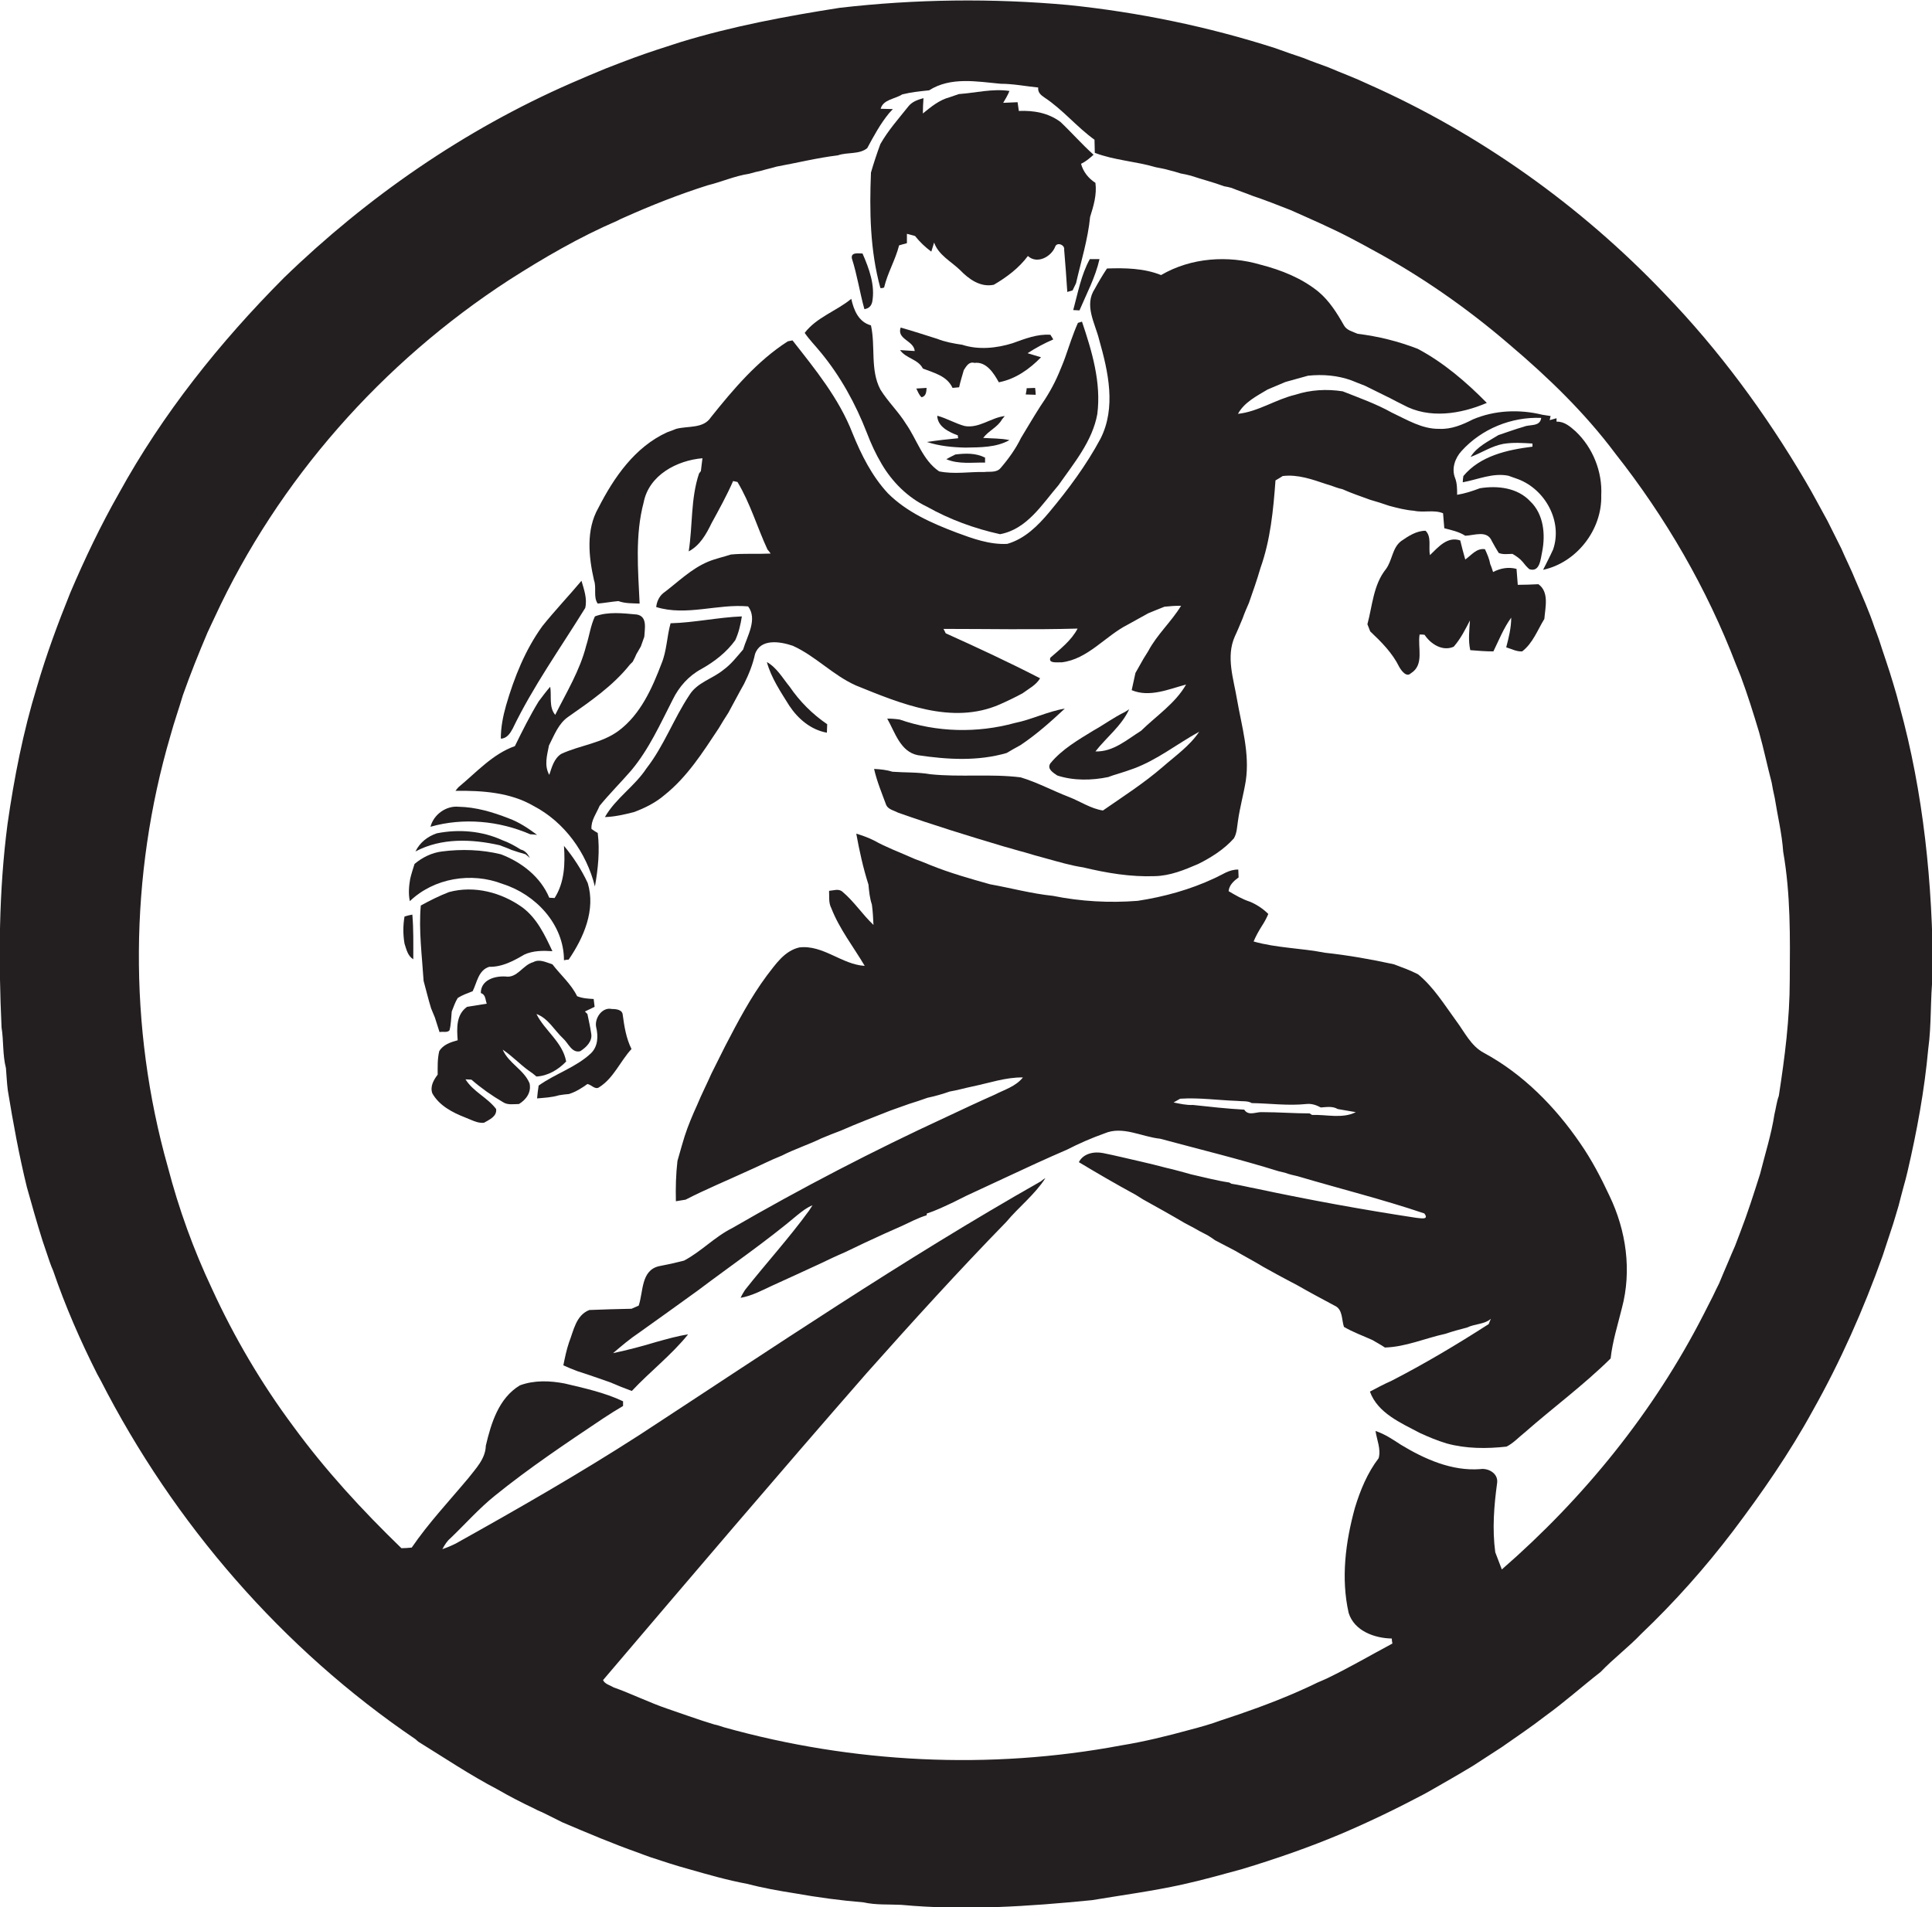
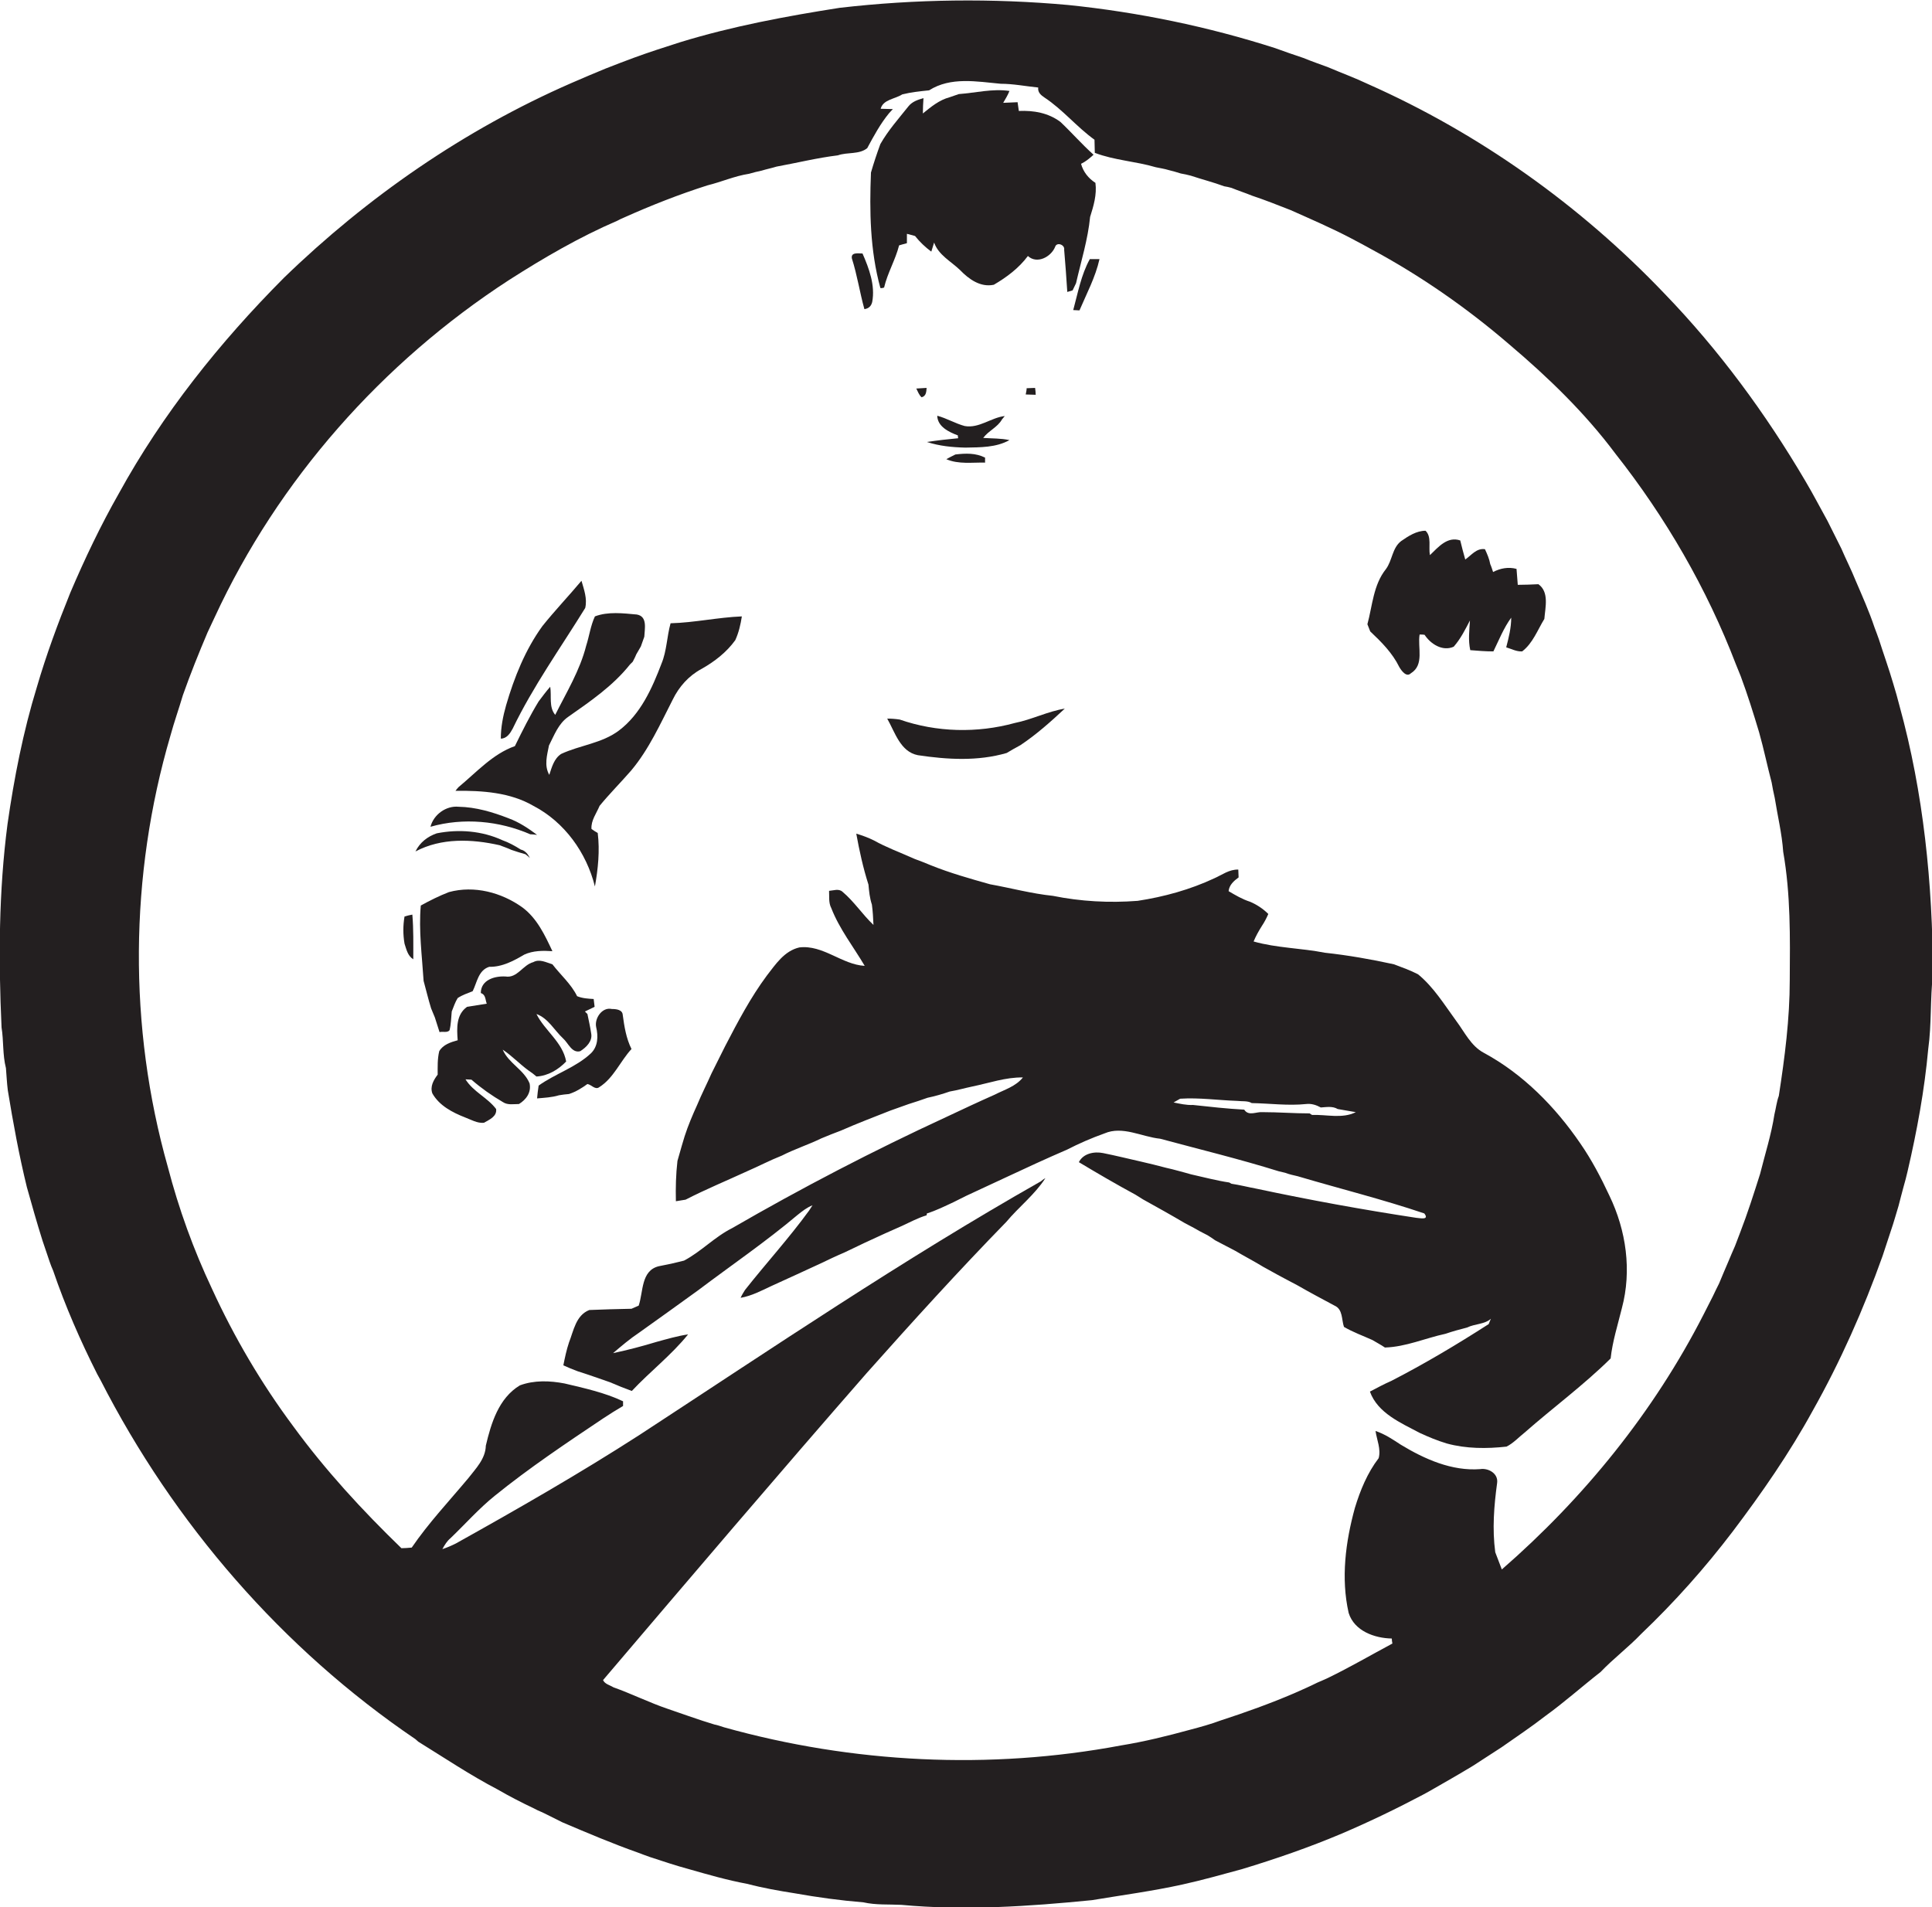
<svg xmlns="http://www.w3.org/2000/svg" version="1.1" id="Layer_1" x="0px" y="0px" viewBox="0 0 618 610.1" enable-background="new 0 0 618 610.1" xml:space="preserve">
  <g>
    <path fill="#231F20" d="M607.6,225.8c-0.6-2.4-1.3-4.8-2-7.1c-1.4-4.8-3.1-9.5-4.6-14.2c-0.5-1.3-0.9-2.6-1.4-3.8   c-1.7-5.1-3.9-10-6-14.9c-1.4-3.5-3.1-6.8-4.6-10.3c-0.8-1.6-1.6-3.2-2.4-4.8c-0.7-1.3-1.3-2.7-2-4c-2.4-4.3-4.6-8.6-7.1-12.8   c-12.7-21.6-27.7-42-45.1-60c-26.9-28.2-59.2-51.2-94.8-67c-4.2-2-8.6-3.6-12.8-5.4c-2.7-1-5.3-1.9-8-3c-3-1-5.9-2-8.9-3.1   c-21.5-6.9-43.8-11.5-66.2-13.8c-24.3-2.2-48.8-1.9-73.1,0.9c-17.2,2.7-34.4,5.9-51,11c-5,1.6-10,3.2-14.9,5   c-2.9,1.1-5.9,2.2-8.9,3.4c-3.7,1.5-7.4,3.1-11.1,4.7c-34.1,14.9-65.2,36.4-91.9,62.3c-20.5,20.6-38.8,43.5-52.8,69   c-5.8,10.2-10.9,20.9-15.5,31.7c-4,9.9-7.7,19.9-10.7,30.2c-4.4,14.3-7.3,29.2-9.4,43.9c-2.8,21.5-2.9,43.3-1.9,65   c0.7,4.3,0.3,8.7,1.4,13c0.2,2.4,0.3,4.7,0.6,7.1c1.7,10.4,3.6,20.8,6.1,31c1.6,5.7,3.2,11.4,5,17.1c0.8,2.3,1.5,4.5,2.3,6.8   c0.3,0.9,0.7,1.9,1.1,2.8c3.9,11.4,8.7,22.4,14.1,33.1c0.3,0.5,0.8,1.5,1.1,2c23.4,45.8,58.1,85.9,100.7,114.8   c0.2,0.2,0.7,0.6,0.9,0.8c8.4,5.2,16.6,10.7,25.4,15.3c3.8,2.2,7.7,4.2,11.7,6.1c0.5,0.3,1.6,0.8,2.1,1c0.5,0.2,1.5,0.7,2.1,1   c1.6,0.8,3.2,1.6,4.8,2.4c8,3.4,16,6.8,24.2,9.7c1.2,0.5,2.5,0.9,3.8,1.4c4,1.3,8.1,2.7,12.2,3.8c6.3,1.8,12.5,3.6,19,4.8   c4.9,1.3,10,2.2,15.1,3c7.3,1.3,14.6,2.3,22,2.9c4,0.9,8.1,0.6,12.1,0.8c20.3,1.9,40.8,0.5,61-1.5c9.6-1.6,19.4-2.9,28.9-5   c6.4-1.4,12.7-3.2,19-4.9c10.9-3.3,21.6-7,32-11.4c8.9-3.8,17.6-8,26.1-12.5c0.5-0.3,1.5-0.8,2-1.1c4.7-2.7,9.3-5.3,13.9-8.1   c3-2,6.1-3.9,9.1-5.9c4.7-3.3,9.5-6.5,14-10c6.1-4.4,11.8-9.5,17.7-14.1c4.1-4.3,8.9-7.9,13-12.2c10.6-10.1,20.4-21.1,29.3-32.8   c9.3-12.3,18.1-25,25.5-38.5c8.9-15.8,16.3-32.5,22.4-49.6c0.9-2.8,1.8-5.5,2.7-8.2c0.9-2.6,1.6-5.2,2.4-7.8   c0.5-2.1,1.1-4.1,1.6-6.1c0.5-1.7,0.9-3.3,1.3-5c3-12.9,5.4-25.9,6.6-39.1c1.1-7.9,0.6-16,1.5-23.9   C618.2,282.7,615.3,253.7,607.6,225.8z M572.5,313.5c0,12.5-1.6,24.8-3.5,37.1c-0.7,1.9-0.9,3.9-1.4,5.9c-1,6.5-3,12.7-4.6,19.1   c-2,6.3-4,12.6-6.4,18.8c-0.5,1.4-1.1,2.8-1.6,4.2c-0.7,1.6-1.4,3.2-2.1,4.9c-1,2.3-2,4.7-3,7.1c-0.7,1.3-1.3,2.7-2,4.1   c-1,2-2,3.9-3,5.9c-15.9,31.1-38.2,58.6-64.5,81.5c-0.7-1.8-1.4-3.6-2.1-5.5c-1-7.4-0.4-14.9,0.6-22.2c0.4-3-2.8-4.8-5.4-4.4   c-9.1,0.7-17.8-3.2-25.4-7.8c-2.6-1.7-5.1-3.4-8.1-4.4c0.4,2.8,1.8,5.8,1,8.7c-3.6,4.7-5.9,10.3-7.6,15.9c-3,10.9-4.5,22.5-2,33.6   c1.8,5.8,8.3,8.1,13.8,8.2c0,0.4,0.1,1.2,0.2,1.6c-6.9,3.7-13.6,7.6-20.6,11c-1.1,0.5-2.2,1-3.4,1.5c-2.4,1.2-4.9,2.3-7.4,3.4   c-7.7,3.3-15.5,6.1-23.5,8.7c-3.2,1.2-6.5,2.1-9.9,3c-7.3,2-14.6,3.8-22,5c-42,7.9-85.9,5.7-127-5.8c-1-0.3-2-0.7-3.1-0.9   c-5-1.5-9.9-3.3-14.9-5c-5.9-2-11.5-4.8-17.4-6.9c-1.1-0.7-2.7-1-3.3-2.3c28-32.9,56-65.8,84.4-98.3c14.6-16.4,29.3-32.6,44.6-48.3   c4-4.8,9.1-8.7,12.5-14c-0.4,0.2-1.1,0.7-1.4,1c-44.1,25-86.1,53.5-128.5,81.2c-19.1,12.3-38.8,23.6-58.7,34.7   c-1.4,0.7-2.8,1.3-4.3,1.8c0.7-1.3,1.5-2.6,2.6-3.5c4.7-4.5,9.1-9.5,14.2-13.6c11-8.9,22.8-16.8,34.6-24.7c2.1-1.4,4.2-2.7,6.4-4   c0-0.4,0-1.1,0-1.5c-5.9-2.8-12.4-4.2-18.7-5.7c-4.7-0.9-9.7-1.1-14.3,0.6c-6.8,4.1-9.2,12.1-10.9,19.3c-0.1,4.2-3.2,7.3-5.6,10.4   c-6.1,7.3-12.7,14.3-18.1,22.2c-1.1,0.1-2.2,0.2-3.3,0.2c-12.5-12.1-24.3-24.9-34.6-39c-10.2-13.7-18.9-28.5-26-44   c-5.9-12.5-10.6-25.5-14.1-38.9c-12.7-44.9-12.3-93.3,0.8-138c1.2-4.4,2.7-8.6,4-13c2.4-6.8,5.1-13.5,7.9-20.1   c0.8-1.6,1.5-3.3,2.3-4.9c20.3-43.9,53.6-81.5,94.1-107.8c11.1-7.1,22.6-13.8,34.7-19c0.5-0.3,1.6-0.8,2.1-1   c8.7-3.9,17.6-7.4,26.7-10.3c4.5-1.1,8.7-3,13.3-3.7c1.3-0.4,2.6-0.7,4-1c1.6-0.5,3.2-0.8,4.8-1.3c6.6-1.2,13-2.8,19.6-3.6   c3.1-1.1,6.8-0.2,9.4-2.3c2.1-3.9,4.2-7.8,7-11.2c0.3-0.3,0.9-1,1.2-1.3c-1,0-2.9-0.1-3.9-0.1c0.8-3,4.6-3.1,6.9-4.6   c2.8-0.7,5.7-1,8.6-1.3c6.9-4.4,15.3-2.8,22.9-2.1c4,0,8,0.8,12,1.2c-0.2,1.5,0.8,2.4,2,3.2c5.9,3.9,10.3,9.4,16,13.5   c0,1.4,0.1,2.8,0.1,4.2c6.3,2.4,13.1,2.7,19.5,4.6c1.4,0.3,2.8,0.5,4.1,0.9c1.3,0.3,2.6,0.7,3.9,1.1c1.1,0.2,2.1,0.4,3.2,0.7   c3.6,1.2,7.2,2.1,10.7,3.4c0.6,0.1,1.7,0.3,2.3,0.5c2.2,0.9,4.4,1.6,6.6,2.5c4.2,1.4,8.2,3,12.3,4.6c6.5,2.9,13,5.7,19.3,9   c1.5,0.8,3,1.6,4.5,2.4c0.5,0.3,1.5,0.8,2,1.1c15.8,8.5,30.6,18.8,44.2,30.5c12.4,10.5,24.2,21.9,33.9,34.9   c16.1,20.4,29.3,43.2,38.6,67.5c0.5,1.2,1,2.5,1.5,3.7c2.2,5.9,4.1,12,5.9,18c1.5,5.3,2.6,10.7,4,16c0.3,1.7,0.6,3.3,1,5   c0.9,5.7,2.3,11.4,2.7,17.2C572.8,286.2,572.6,299.9,572.5,313.5z" />
    <path fill="#231F20" d="M282.8,92c1.1-4.7,3.6-8.8,4.8-13.5c0.6-0.2,1.8-0.5,2.5-0.7c0-0.8,0-2.3,0-3c0.7,0.2,1.9,0.5,2.6,0.7   c1.5,1.9,3.3,3.6,5.2,5c0.3-1,0.6-1.9,0.9-2.9c1.4,4,5.4,6,8.3,8.8c2.8,2.9,6.5,5.6,10.8,4.7c4.1-2.4,8-5.3,10.9-9.2   c2.9,2.7,7.4,0.3,8.7-2.9c0.5-1.7,3.2-0.7,2.9,0.9c0.4,4.5,0.7,9,1,13.5c0.4-0.1,1.3-0.4,1.7-0.5c0.3-0.6,0.8-1.7,1.1-2.3   c1.6-7,3.8-14,4.5-21.2c1.1-3.5,2.2-7.1,1.7-10.9c-2.2-1.4-3.9-3.5-4.6-6.1c1.5-0.7,2.8-1.8,4-2.9c-3.7-3.3-7-7.1-10.6-10.5   c-3.9-2.9-8.5-3.7-13.3-3.5c-0.1-0.7-0.3-2.1-0.4-2.8c-1.5,0.1-3.1,0.1-4.6,0.2c0.7-1.2,1.5-2.5,2-3.8c-5.4-0.8-10.8,0.6-16.2,1   c-1,0.3-1.9,0.7-2.9,1c-3.4,0.9-6,3.1-8.6,5.2c0-1.7,0.1-3.3,0.2-4.9c-1.8,0.5-3.6,1.1-4.8,2.6c-3.1,3.9-6.5,7.7-9,12.1   c-1.1,3-2.1,6-3,9.1c-0.5,12.3-0.3,24.9,3,36.9C281.8,92.3,282.5,92.1,282.8,92z" />
    <path fill="#231F20" d="M276.5,98.9c1.4-0.2,2.2-1,2.5-2.3c1-5.3-1-10.7-3.1-15.5c-1.3,0-3.8-0.5-3.4,1.6   C274.2,88,275,93.5,276.5,98.9z" />
    <path fill="#231F20" d="M343.3,99.2c0.5,0,1.5,0.1,2,0.1c2.3-5.4,5.1-10.6,6.4-16.4c-1,0-2.1,0-3.1,0   C345.8,88,344.8,93.7,343.3,99.2z" />
-     <path fill="#231F20" d="M191.2,193.1c2.2-0.2,4.4-0.6,6.6-0.8c2.2,0.8,4.5,0.7,6.8,0.8c-0.5-10.8-1.5-21.9,1.3-32.4   c1.7-8.7,10.6-13.4,18.8-14.1c-0.1,1-0.4,3-0.5,4.1l-0.6,0.8c-2.7,8.1-2,16.6-3.3,24.9c3.6-1.9,5.6-5.5,7.3-9   c2.4-4.4,4.9-8.9,6.9-13.5c0.4,0.1,1.1,0.2,1.4,0.3c4.1,6.8,6.3,14.5,9.6,21.6c0.3,0.3,0.8,1,1,1.3c-4.3,0.2-8.5-0.1-12.7,0.3   c-2.4,0.8-4.9,1.3-7.3,2.3c-5.5,2.3-9.7,6.6-14.4,10.1c-1.3,1.1-2,2.7-2.2,4.4c9.6,3,19.7-1.1,29.4-0.2c3.1,4.1-0.3,9.5-1.6,13.8   c-2,2.3-3.8,4.7-6.3,6.5c-3.5,2.9-8.4,4-10.9,8.1c-5,7.5-8.1,16.2-13.7,23.4c-3.8,5.8-9.9,9.6-13.3,15.6c3.1-0.1,6.2-0.8,9.3-1.6   c3.5-1.3,6.9-3,9.7-5.4c7.3-5.8,12.3-13.7,17.4-21.4c1-1.7,2-3.3,3.1-5c1.7-3.1,3.3-6.2,5-9.2c1.5-3,2.8-6.2,3.5-9.5   c1.7-5.1,8-4.1,12.1-2.7c7.3,3.3,12.8,9.4,20.2,12.7c14.3,5.8,30.7,12.7,45.9,6.1c2.5-1.1,5-2.3,7.4-3.6c2-1.5,4.3-2.6,5.6-4.8   c-9.9-5.1-20-9.8-30.2-14.4c-0.2-0.4-0.5-1.1-0.7-1.4c14.3,0,28.6,0.3,42.9-0.1c-2,3.8-5.5,6.5-8.7,9.3c-0.8,2,2.5,1.4,3.6,1.5   c8.4-1,13.9-8.4,21.2-12.1c2.2-1.2,4.3-2.4,6.5-3.6c1.7-0.7,3.4-1.4,5.2-2.1c1.8-0.2,3.5-0.3,5.3-0.3c-3.1,5.1-7.7,9.2-10.5,14.5   c-0.5,0.8-1,1.6-1.5,2.4c-0.9,1.5-1.7,3.1-2.6,4.6c-0.4,1.8-0.8,3.7-1.2,5.5c5.7,2.4,11.8-0.3,17.4-1.8c-3.4,6-9.5,10-14.4,14.8   c-4.5,2.8-8.9,6.8-14.6,6.6c3.5-4.5,8.4-8.2,10.8-13.5c-0.3,0.2-1,0.7-1.4,0.9c-3.5,1.7-6.6,4-10,5.9c-4.9,3-10.1,6-13.8,10.5   c-1.2,1.8,0.9,3,2.2,3.9c5.2,1.7,11,1.6,16.3,0.5c1-0.4,2-0.7,3-1c1.7-0.5,3.4-1.1,5.1-1.7c7.6-2.8,13.9-7.9,21-11.8   c-3,4.5-7.6,7.7-11.6,11.2c-6,5.2-12.7,9.5-19.2,14c-3.9-0.6-7.2-2.9-10.8-4.3c-5.2-2-10.2-4.7-15.5-6.3c-9.5-1.2-19.3,0-28.9-1   c-4-0.7-8.1-0.5-12.1-0.8c-1.9-0.6-3.9-0.8-5.9-0.9c0.9,4,2.5,7.8,3.9,11.6c0.7,1.4,2.5,1.7,3.8,2.4c11.3,4,22.7,7.5,34.1,10.9   c2,0.5,4,1.2,6.1,1.7c2.3,0.7,4.7,1.4,7,2c4,1.1,8,2.3,12,2.9c7.5,1.8,15.2,3.1,22.9,2.8c4.9-0.1,9.5-2,13.9-3.9   c4.2-2.1,8.3-4.7,11.4-8.2c1-1.7,1-3.8,1.3-5.6c0.6-4.3,1.8-8.5,2.5-12.8c1.3-8.8-1.3-17.4-2.8-26c-1.1-6.6-3.6-13.7-0.7-20.2   c0.9-1.9,1.7-3.9,2.5-5.8c0.6-1.7,1.3-3.3,2-4.9c1.3-3.7,2.6-7.4,3.7-11.2c3.2-9,4.1-18.5,4.8-28c0.6-0.3,1.8-1.1,2.3-1.4   c4.9-0.6,9.5,1.1,14,2.6c1,0.3,2,0.6,3,1c0.5,0.2,1.6,0.5,2.1,0.6c2.9,1.3,5.9,2.3,8.9,3.4c1,0.3,2,0.6,3,0.9c1,0.3,2,0.7,3,1   c2.6,0.7,5.3,1.4,8,1.6c3.1,0.7,6.3-0.4,9.3,0.8c0.1,1.6,0.3,3.2,0.4,4.8c2.3,0.6,4.7,1.1,6.7,2.4c2.9-0.1,7-1.9,8.5,1.7   c0.7,1.3,1.4,2.5,2.2,3.8c1.4,0.6,3,0.3,4.4,0.3c1.2,0.7,2.4,1.5,3.3,2.6c0.6,0.8,1.3,1.6,2.1,2.3c3.4,1.1,3.6-3.3,4.1-5.6   c1.1-5.5,0.5-12-3.8-16.1c-4.1-4.4-10.5-5.1-16.1-4.2c-2.4,0.9-4.8,1.7-7.3,2.1c0-1.9,0-3.8-0.7-5.5c-1.1-2.9,0-6.2,2.1-8.5   c6.4-7.1,16-11,25.5-10.6c-0.4,2.9-3.6,2-5.5,2.8c-2.8,0.8-5.5,1.8-8.2,2.7c-3.2,2-6.9,3.7-8.9,7c3.5-1.3,6.7-3.5,10.5-4.2   c3.1-0.5,6.2-0.3,9.3-0.1c0,0.2,0,0.7,0,1c-8,1-16.7,2.9-22.1,9.4c-0.1,0.5-0.2,1.5-0.2,2c4.9-0.9,9.6-3.1,14.6-2.1   c1,0.4,2.1,0.7,3.1,1.1c8.7,3.3,14.3,13.5,11.2,22.5c-1,2.2-2.1,4.3-3.2,6.5c10.7-2.3,18.9-12.8,18.6-23.8   c0.4-7.6-2.7-15.3-8.2-20.5c-1.7-1.5-3.6-3.2-6.1-3.1l0-1.1c-0.5,0.1-1.6,0.5-2.2,0.6l0.3-1.3c-0.6-0.1-1.9-0.3-2.6-0.4   c-7.3-1.8-15.3-1.5-22.3,1.5c-3.3,1.7-6.9,3.2-10.7,3c-5.5,0.1-10.3-2.9-15.2-5.2c-5-2.8-10.4-4.7-15.7-6.8   c-5.1-0.8-10.3-0.5-15.2,1.1c-6.3,1.5-11.8,5.4-18.3,6.1c2-3.7,6-5.7,9.5-7.8c1.9-0.8,3.8-1.6,5.7-2.4c2.4-0.7,4.8-1.3,7.2-2   c4.7-0.5,9.5-0.1,13.9,1.5c1.4,0.6,2.8,1.1,4.3,1.7c2.7,1.3,5.4,2.7,8.1,4c1.3,0.7,2.7,1.4,4.1,2.1c8.3,4.6,18.4,3,26.8-0.6   c-6.5-6.6-13.8-12.9-22.1-17.3c-6.2-2.4-12.6-4-19.2-4.8c-1.6-0.7-3.5-1.1-4.4-2.7c-2.2-3.9-4.7-7.9-8.2-10.8   c-5.3-4.3-11.8-6.9-18.4-8.6c-10.5-3.1-22.3-2.3-31.9,3.3c-5.5-2.2-11.5-2.3-17.3-2.1c-1.4,2.1-2.7,4.3-3.9,6.5   c-3.5,5.3,0.1,11,1.4,16.3c2.9,10.2,5.5,21.7,0.4,31.7c-4.5,8.4-10.3,16.2-16.4,23.5c-3.6,4.3-7.8,8.5-13.4,10.1   c-5.6,0.3-11.1-1.7-16.2-3.6c-7.9-3-15.9-6.5-22-12.6c-5.1-5.5-8.5-12.3-11.3-19.2c-4.3-11.1-11.9-20.4-19.2-29.7   c-0.4,0.1-1.1,0.2-1.5,0.3c-9.8,6.3-17.4,15.3-24.6,24.3c-2.4,3.7-7.3,2.7-11.1,3.7c-1,0.4-2,0.8-2.9,1.1   c-10.3,4.7-17,14.4-22,24.2c-4,7-3.1,15.6-1.4,23.1C190.9,188.1,189.7,191,191.2,193.1z" />
-     <path fill="#231F20" d="M277.3,138.5c1.3,3.4,2.8,6.7,4.7,9.9c3.4,5.8,8.4,10.8,14.5,13.7c7.3,4.1,15.2,7,23.4,8.8   c8.6-1.6,13.4-9.5,18.7-15.7c4.9-7,10.8-14,12.4-22.7c1.3-10.1-1.7-20.1-4.9-29.6c-0.3,0.1-1,0.3-1.3,0.4   c-1.6,3.6-2.8,7.4-4.1,11.1c-0.6,1.7-1.3,3.3-2,5c-1.6,3.8-3.7,7.4-6,10.7c-2.1,3.3-4.1,6.7-6.1,10c-1.7,3.5-4,6.7-6.5,9.6   c-1.3,1.6-3.5,1.1-5.2,1.3c-4.8-0.1-9.7,0.8-14.5-0.2c-5.3-3.6-7.1-10.2-10.6-15.2c-2.4-3.9-5.8-7.1-8.2-11   c-3.3-6.3-1.5-13.7-3-20.5c-4-1.1-5.5-4.9-6.3-8.5c-4.7,3.9-11.1,5.9-14.9,10.9c1.5,2.2,3.4,4.1,5.1,6.2   C268.8,120.3,273.7,129.2,277.3,138.5z" />
-     <path fill="#231F20" d="M336,107.1c-4.2-0.3-8.2,1.3-12.1,2.7c-5.1,1.6-10.9,2.2-16.1,0.5c-2.7-0.4-5.5-0.9-8-1.9   c-3.9-1.2-7.7-2.5-11.7-3.6c-1.3,3.8,4.2,4.1,4.5,7.5c-1.6-0.1-3.2-0.2-4.7-0.3c1.9,2.7,5.8,2.9,7.3,5.9c3.5,1.4,7.7,2.3,9.5,6.2   c0.7-0.1,1.4-0.1,2.1-0.2c0.4-1.9,1-3.7,1.5-5.5c0.8-1.2,1.6-2.8,3.4-2.3c3.8-0.5,6.2,3.3,7.8,6.2c5.3-1,9.8-4.2,13.5-8   c-1.4-0.4-2.9-0.9-4.3-1.3c2.6-1.7,5.4-3.2,8.2-4.4C336.7,108.1,336.2,107.5,336,107.1z" />
    <path fill="#231F20" d="M314.5,140.1c1.7-2.3,4.6-3.4,6-5.9c0.2-0.3,0.7-0.8,0.9-1.1c-4.4,0.5-8.2,4-12.8,3.2   c-3-0.8-5.8-2.5-8.8-3.3c0.1,3.5,3.7,5.2,6.6,6.3c0,0.2,0,0.6,0.1,0.9c-3.3,0.3-6.7,0.7-10,1.2c4,1.3,8.1,1.7,12.3,1.8   c4.8-0.1,9.8,0,14.1-2.4C320.2,140.2,317.3,140.3,314.5,140.1z" />
    <path fill="#231F20" d="M302.7,146.9c3.9,1.7,8.3,1,12.4,1.1c0-0.4,0-1.2,0-1.6c-3-1.5-6.2-1.4-9.5-1   C304.7,145.8,303.7,146.4,302.7,146.9z" />
    <path fill="#231F20" d="M486.9,208.4c3.4-2.6,4.9-6.8,7.1-10.4c0.3-3.7,1.6-8.6-1.9-11.1c-2.2,0.1-4.4,0.2-6.6,0.2   c-0.1-1.7-0.3-3.4-0.4-5.1c-2.6-0.7-5.2-0.2-7.5,1c-0.2-0.6-0.6-1.9-0.9-2.5c-0.3-1.7-1-3.3-1.7-4.8c-2.7-0.4-4.3,1.9-6.3,3.3   c-0.6-2-1.1-4.1-1.6-6.1c-4.1-1.4-7,2.1-9.7,4.7c-0.5-2.5,0.6-5.9-1.4-7.8c-2.9,0-5.5,1.7-7.8,3.3c-2.9,2.2-2.8,6.2-4.9,9   c-4,5-4.3,11.7-5.9,17.6c0.2,0.6,0.7,1.7,0.9,2.3c3.6,3.4,7.1,6.9,9.3,11.4c0.7,1.2,2.3,3.4,3.7,2c4.4-2.7,2.1-8.3,2.8-12.4   c0.4,0,1.2,0,1.6,0.1c1.9,2.9,5.7,5.4,9.3,3.8c2.2-2.5,3.7-5.5,5.2-8.4c-0.2,3.2-0.6,6.3,0.1,9.5c2.5,0.2,4.9,0.4,7.4,0.4   c1.8-3.7,3.3-7.5,5.7-10.8c0,3.3-0.8,6.4-1.6,9.5C483.5,207.6,485.1,208.5,486.9,208.4z" />
    <path fill="#231F20" d="M164,233.1c6.5-13.5,15.3-25.8,23.2-38.6c0.7-3-0.4-5.9-1.2-8.7c-4.1,4.9-8.5,9.5-12.5,14.5   c-5.5,7.6-9,16.4-11.6,25.3c-1,3.5-1.7,7.1-1.7,10.7C162.1,236.3,163.2,234.6,164,233.1z" />
    <path fill="#231F20" d="M170.6,257.8c10,5.2,17,15,19.7,25.8c1-5.6,1.6-11.4,0.9-17.1c-0.5-0.3-1.5-0.9-2-1.3   c-0.2-2.7,1.6-5,2.6-7.4c3.2-3.9,6.8-7.5,10.1-11.3c5.7-6.8,9.3-14.9,13.3-22.7c2-4.1,5.1-7.6,9.2-9.8c4.1-2.3,8-5.3,10.8-9.2   c1.1-2.4,1.7-5,2.1-7.6c-7.6,0.3-15.2,2-22.8,2.2c-1.2,4.3-1.2,8.8-2.9,12.9c-3,7.9-6.7,16.2-13.6,21.4c-5.4,4.1-12.5,4.7-18.5,7.5   c-2.3,1.5-3,4.3-3.8,6.7c-1.7-3-0.7-6.3-0.1-9.4c1.7-3.3,3-7,6.2-9.2c7-4.9,14.3-9.9,19.7-16.7c0.2-0.2,0.7-0.7,0.9-0.9   c0.4-0.8,0.8-1.5,1.1-2.3c0.5-0.9,1-1.7,1.5-2.6c0.4-1,0.7-2.1,1.1-3.1c0.1-2.5,1.1-6.5-2.4-7.1c-4.4-0.4-9.2-1-13.4,0.6   c-1.4,3-1.8,6.3-2.8,9.4c-2,7.9-6.3,14.9-9.9,22.1c-2.1-2.5-1.1-6-1.6-9c-1.3,1.5-2.5,3.1-3.7,4.7c-2.8,4.6-5.2,9.4-7.6,14.3   c-7.1,2.5-12.3,8.4-18,13.1c-0.3,0.3-0.8,0.9-1,1.2C154.3,252.9,163.2,253.5,170.6,257.8z" />
-     <path fill="#231F20" d="M245.3,211.8c1.4,5.1,4.4,9.5,7.2,14c2.8,4.2,6.9,7.7,12,8.6c0-0.7,0.1-2,0.1-2.7c-4.7-3.2-8.8-7.3-12-12   C250.3,216.9,248.5,213.6,245.3,211.8z" />
    <path fill="#231F20" d="M293.6,241.6c9.4,1.4,19.1,2,28.4-0.7c1.5-0.9,2.9-1.7,4.4-2.5c5.1-3.4,9.7-7.5,14.2-11.7   c-5.5,0.9-10.5,3.5-16,4.6c-12,3.3-25,3-36.8-1.1c-1.3-0.2-2.6-0.3-4-0.3C286.3,234.3,288,240.5,293.6,241.6z" />
    <path fill="#231F20" d="M169.6,266.9c0.5,0,1.6,0.1,2.2,0.2c-2.8-2.1-5.8-4.1-9.1-5.3c-5.1-2-10.5-3.6-16-3.7c-4-0.4-8,2.5-9,6.4   C148.2,261.5,159.7,262.6,169.6,266.9z" />
    <path fill="#231F20" d="M159.8,270.4c1.3,0.5,2.5,0.9,3.8,1.5c1.5,0.5,3,1,4.5,1.4c0.4,0.3,1.1,0.9,1.4,1.2   c-0.6-1.2-1.5-2.4-2.9-2.7c-1.9-1.2-3.9-2.3-5.9-3c-6.5-3-14-3.6-21-2.2c-2.9,1-5.4,2.9-6.8,5.8C141.2,268,150.9,268.4,159.8,270.4   z" />
    <path fill="#231F20" d="M505.5,365.8c-8-11.7-18.3-22.2-30.9-29c-4.1-2.2-6.1-6.6-8.8-10.2c-3.8-5.2-7.2-10.8-12.2-14.9   c-2.5-1.3-5.1-2.2-7.7-3.2c-7.3-1.6-14.7-2.9-22.1-3.7c-7.6-1.5-15.4-1.5-22.8-3.6c0.7-1.7,1.6-3.3,2.6-4.9   c0.8-1.2,1.5-2.5,2.1-3.9c-1.7-1.7-3.7-3-5.8-3.9c-2.5-0.8-4.7-2.1-6.9-3.4c0.2-2,1.7-3.3,3.2-4.4c0-0.8-0.1-1.6-0.1-2.5   c-2.9-0.1-5.2,1.7-7.7,2.8c-7.7,3.6-16,5.9-24.5,7.2c-9.1,0.7-18.2,0.2-27.1-1.6c-6.8-0.7-13.4-2.5-20.1-3.7   c-6.4-1.8-12.8-3.6-19-6.1c-1.7-0.7-3.4-1.4-5.1-2c-2.3-1-4.6-2-7-3c-2-0.9-4.1-1.8-6-2.9c-1.8-0.9-3.7-1.6-5.7-2.2   c1,5.5,2.2,11,3.9,16.3c0.2,2.2,0.4,4.3,1.1,6.4c0.3,2.2,0.4,4.3,0.5,6.5c-3.5-3.3-6.2-7.5-9.9-10.6c-1.2-1.1-2.9-0.4-4.3-0.3   c0.1,1.8-0.2,3.8,0.7,5.5c2.6,6.7,7.1,12.4,10.7,18.5c-7.3-0.4-13.3-6.8-20.9-5.9c-4.8,1.1-7.6,5.4-10.4,9   c-5.2,7-9.3,14.8-13.3,22.5c-1.5,2.9-2.9,5.9-4.4,8.8c-1.5,3.4-3.2,6.7-4.6,10.1c-1.5,3.3-2.9,6.6-4,10c-0.3,1-0.6,2-0.9,3   c-0.5,1.6-0.9,3.3-1.4,4.9c-0.5,4.3-0.6,8.6-0.5,12.9c1-0.2,2.1-0.3,3.1-0.5c6.4-3.3,13.2-6.1,19.7-9.1c3.7-1.6,7.3-3.5,11.1-5   c4.1-2.1,8.5-3.5,12.6-5.5c2.1-0.9,4.2-1.7,6.3-2.5c5.2-2.3,10.5-4.3,15.8-6.4c2-0.7,4-1.4,5.9-2.1c2-0.6,4-1.3,6-2   c2.4-0.5,4.8-1.2,7.1-2c2.4-0.4,4.8-1.1,7.2-1.6c5.4-1.1,10.7-3,16.2-2.9c-2.3,2.9-5.9,3.9-9,5.5c-5.2,2.3-10.3,4.7-15.4,7.1   c-23.4,10.8-46.3,22.7-68.6,35.6c-5.6,2.8-9.9,7.5-15.4,10.4c-2.7,0.7-5.4,1.3-8.1,1.8c-5.7,1.4-4.9,8.2-6.4,12.6   c-0.6,0.3-1.7,0.7-2.3,1c-4.5,0.1-9,0.2-13.5,0.4c-4.3,1.7-5,6.6-6.5,10.4c-0.8,2.4-1.3,4.8-1.8,7.3c1.5,0.7,3,1.3,4.6,1.9   c3.5,1.1,6.8,2.3,10.3,3.5c1.2,0.5,2.4,1,3.6,1.5c1.1,0.4,2.3,0.9,3.4,1.3c5.8-6.2,12.7-11.5,18-18.1c-3.4,0.5-6.8,1.5-10.1,2.4   c-4.6,1.4-9.2,2.6-13.9,3.6c2.7-2.3,5.4-4.6,8.4-6.6c6.3-4.5,12.6-9,18.8-13.5c10.6-8,21.6-15.5,31.8-24.1c1.5-1.2,3-2.4,4.8-3.1   c-0.3,0.4-0.8,1.3-1.1,1.7c-6.4,8.8-13.8,16.9-20.5,25.4c-0.5,0.8-1,1.6-1.4,2.5c3.5-0.6,6.7-2.3,9.9-3.8   c5.3-2.4,10.5-4.8,15.7-7.2c2.5-1.2,5-2.4,7.6-3.5c4.3-2.1,8.6-4.1,13-6.1c1.8-0.8,3.6-1.6,5.4-2.4c2.6-1.2,5.2-2.6,7.9-3.4   c0-0.2,0.1-0.4,0.1-0.6c2.9-0.9,5.7-2.3,8.5-3.6c1.3-0.7,2.7-1.3,4-2c4.3-2,8.6-4,12.9-6c6.4-3,12.9-6,19.4-8.8   c3.9-2,7.8-3.7,12-5.2c5.8-2.5,11.9,1.1,17.8,1.7c12.6,3.4,25.4,6.5,37.9,10.4c0.5,0.1,1.6,0.4,2.1,0.5c1.3,0.5,2.7,0.8,4,1.1   c13.5,4,27.2,7.4,40.5,11.9c1.7,2.2-1.3,1.5-2.6,1.4c-17.1-2.6-34.1-5.7-51-9.3c-2.7-0.5-5.4-1.2-8.1-1.6l-0.7-0.4   c-4.1-0.6-8.1-1.7-12.2-2.6c-1.3-0.4-2.6-0.7-4-1.1c-1.4-0.4-2.7-0.7-4-1c-2.7-0.7-5.4-1.4-8.1-2c-4-0.9-8-1.9-12-2.7   c-2.9-0.6-6.4,0.1-7.8,2.9c6,3.6,12,7.1,18.1,10.4c0.8,0.5,1.6,1,2.4,1.5c4.5,2.5,9,5,13.4,7.6c1.5,0.8,3.1,1.6,4.6,2.5   c0.9,0.5,1.8,0.9,2.7,1.4c0.8,0.5,1.6,1,2.4,1.6c2.2,1.1,4.3,2.3,6.5,3.4c0.5,0.3,1.4,0.8,1.9,1.1c2.3,1.3,4.7,2.6,7,4   c0.5,0.3,1.5,0.8,2,1.1c3,1.7,6.1,3.3,9.1,4.9c3.8,2.2,7.8,4.3,11.7,6.4c2.7,1.2,2.2,4.5,3,6.8c2.9,1.7,6,2.8,9.1,4.2   c1.3,0.8,2.7,1.5,4,2.4c6.7-0.2,12.9-3,19.4-4.4c2.3-0.8,4.6-1.4,6.9-2c2.4-1.2,5.6-1,7.6-2.8c-0.2,0.5-0.5,1.1-0.7,1.7   c-10.1,6.5-20.5,12.7-31.2,18.2c-2.3,1-4.5,2.2-6.8,3.4c2.5,6.9,9.9,10,15.9,13.2c2.8,1.3,5.7,2.5,8.7,3.4c6.2,1.7,12.8,1.7,19.1,1   c2.2-1.1,3.9-3,5.8-4.5c9.1-8,18.9-15.2,27.5-23.7c0.6-5.5,2.3-10.8,3.6-16.1c3.2-12,1.4-24.8-4-36   C512.1,376.7,509.1,371,505.5,365.8z M419.7,356.7l-0.8-0.5c-5,0-10-0.4-15-0.4c-2-0.2-4.5,1.4-5.9-0.8c-5.5-0.3-10.9-0.9-16.4-1.5   c-2.1,0.1-4.2-0.4-6.2-0.8c0.5-0.3,1.6-0.9,2.1-1.2c6.1-0.4,12.2,0.5,18.3,0.7c1.5,0.2,3.3-0.1,4.6,0.7c5.8,0.1,11.6,0.9,17.4,0.3   c1.7-0.2,3.2,0.3,4.7,1.1c1.8-0.1,3.7-0.5,5.4,0.5c1.9,0.3,3.8,0.7,5.8,1C429.3,358,424.3,356.5,419.7,356.7z" />
-     <path fill="#231F20" d="M160.8,282.8c10.5,3.3,19.6,12.9,19.6,24.4c0.4-0.1,1.1-0.2,1.5-0.2c4.8-7,8.7-15.9,6.1-24.5   c-2-4.3-4.6-8.3-7.6-11.9c0.4,5.7,0.2,11.7-3,16.7c-0.4,0-1.3-0.1-1.7-0.1c-2.8-6.7-8.9-11.4-15.5-13.9c-6.1-1.5-12.6-1.7-18.8-0.9   c-3.3,0.4-6.3,1.9-8.8,4c-0.5,1.6-1,3.1-1.4,4.8c-0.4,2.3-0.6,4.8-0.1,7.1C138.8,280.9,150.8,278.9,160.8,282.8z" />
    <path fill="#231F20" d="M140.6,330.2c1-0.3,2.5,0.3,3.2-0.6c0.5-2,0.5-4,0.7-6c0.6-1.5,1.1-3,1.9-4.3c1.5-1,3.1-1.5,4.8-2.2   c1.4-2.8,1.8-6.7,5.3-7.8c4.1,0.1,7.8-1.9,11.2-3.9c2.8-1.3,6-1.3,9-1.1c-2.4-5.1-4.9-10.5-9.6-14c-6.7-4.8-15.4-7.1-23.5-4.9   c-3.1,1.2-6.1,2.7-9,4.3c-0.7,8,0.4,16.1,0.9,24.1c0.8,2.9,1.5,5.9,2.4,8.8c0.4,1,0.8,1.9,1.2,2.9   C139.6,327,140.1,328.6,140.6,330.2z" />
    <path fill="#231F20" d="M171.6,344.4c3.7-0.2,7-2.2,9.5-4.8c-1.1-6.2-6.9-9.9-9.5-15.2c3.8,1.4,5.7,5.2,8.5,7.8   c1.7,1.5,2.8,4.8,5.5,4.1c1.9-1.2,4-3.2,3.5-5.7c-0.3-2.1-0.8-4.2-1.2-6.2l-0.8-0.8c1-0.5,2.1-1,3.1-1.5c-0.1-0.8-0.2-1.7-0.3-2.5   c-1.8-0.1-3.6-0.2-5.3-0.9c-1.9-3.9-5.3-6.8-7.9-10.2c-2-0.6-4.1-1.8-6.1-0.7c-3.4,0.9-5.1,5.2-8.9,4.6c-3.5-0.2-7.9,1.1-7.9,5.3   c1.6,0.5,1.4,2.1,1.9,3.4c-2.1,0.3-4.2,0.7-6.3,1c-3.5,2.5-3.3,6.8-3,10.7c-2.2,0.6-4.7,1.4-5.9,3.5c-0.6,2.5-0.5,5-0.5,7.5   c-1.3,1.7-2.5,3.8-1.7,6c2.2,3.9,6.4,6.1,10.5,7.7c1.9,0.7,3.8,1.9,6,1.7c1.7-1,4.2-2,3.9-4.4c-2.8-3.7-7.3-5.5-9.8-9.5   c0.5,0,1.4,0.1,1.9,0.1c3.1,2.7,6.5,5.1,10.1,7.2c1.5,1,3.4,0.6,5.1,0.6c2.3-1.4,4-3.7,3.4-6.6c-1.8-4.4-6.7-6.4-8.6-10.8   c3,2,5.4,4.6,8.3,6.7C170,343.1,170.8,343.7,171.6,344.4z" />
    <path fill="#231F20" d="M187.9,346.8c1.3,0.2,2.5,2,3.8,1c4.6-2.9,6.7-8.3,10.3-12.2c-1.7-3.4-2.3-7.2-2.8-10.9   c-0.1-1.7-2.1-1.9-3.5-1.9c-3.1-0.7-5.6,3-5,5.8c0.7,2.9,0.6,6.2-1.7,8.4c-4.8,4.5-11.4,6.5-16.7,10.3c-0.2,1.4-0.4,2.7-0.5,4.1   c2.3-0.2,4.7-0.3,7-1c1.1-0.2,2.1-0.3,3.2-0.4C184.2,349.3,186.1,348.1,187.9,346.8z" />
    <path fill="#231F20" d="M294.8,127.1c1.5-0.4,1.5-1.8,1.6-3c-1.1,0.1-2.2,0.1-3.3,0.2C293.6,125.3,294,126.4,294.8,127.1z" />
    <path fill="#231F20" d="M328.1,126.2c1.1,0,2.1,0.1,3.2,0.1c0-0.5-0.1-1.6-0.2-2.2c-0.9,0-1.8,0.1-2.7,0.1   C328.4,124.8,328.2,125.7,328.1,126.2z" />
    <path fill="#231F20" d="M129.4,293.2c-0.5,2.9-0.5,5.8,0,8.7c0.6,1.8,1,3.9,2.8,5c0-4.8,0.1-9.6-0.3-14.3   C131.3,292.7,130,293,129.4,293.2z" />
  </g>
</svg>